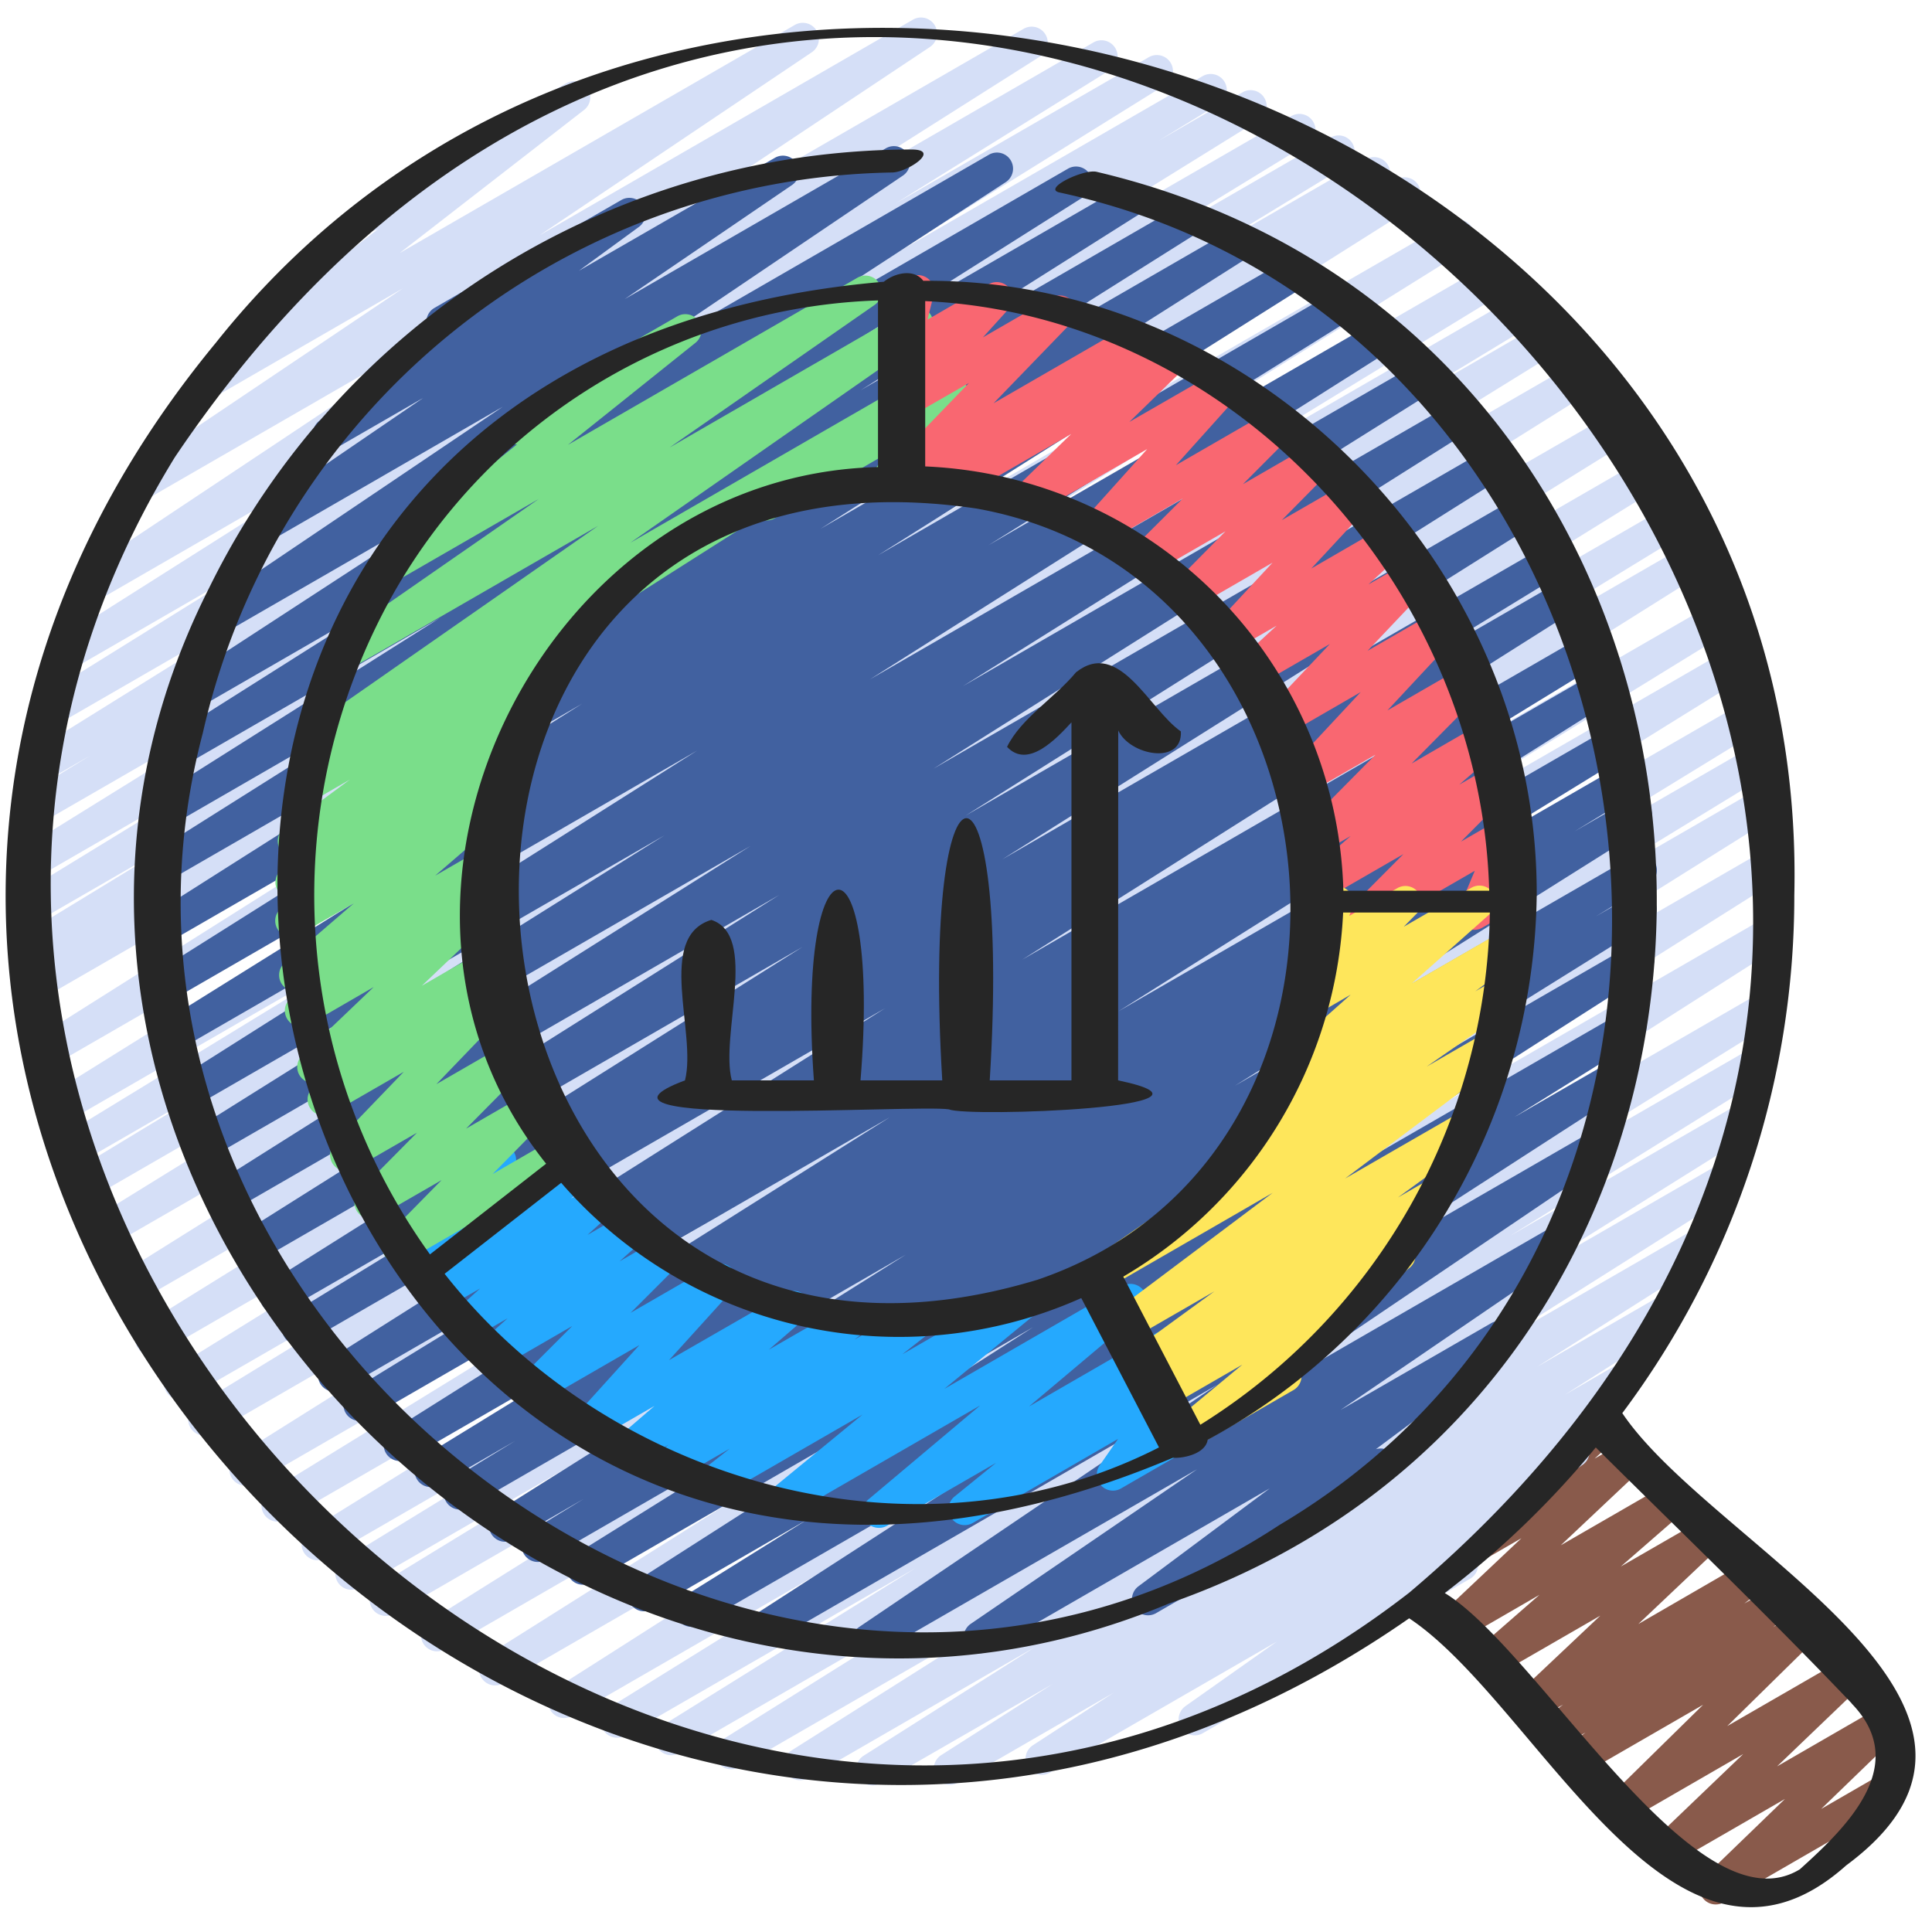
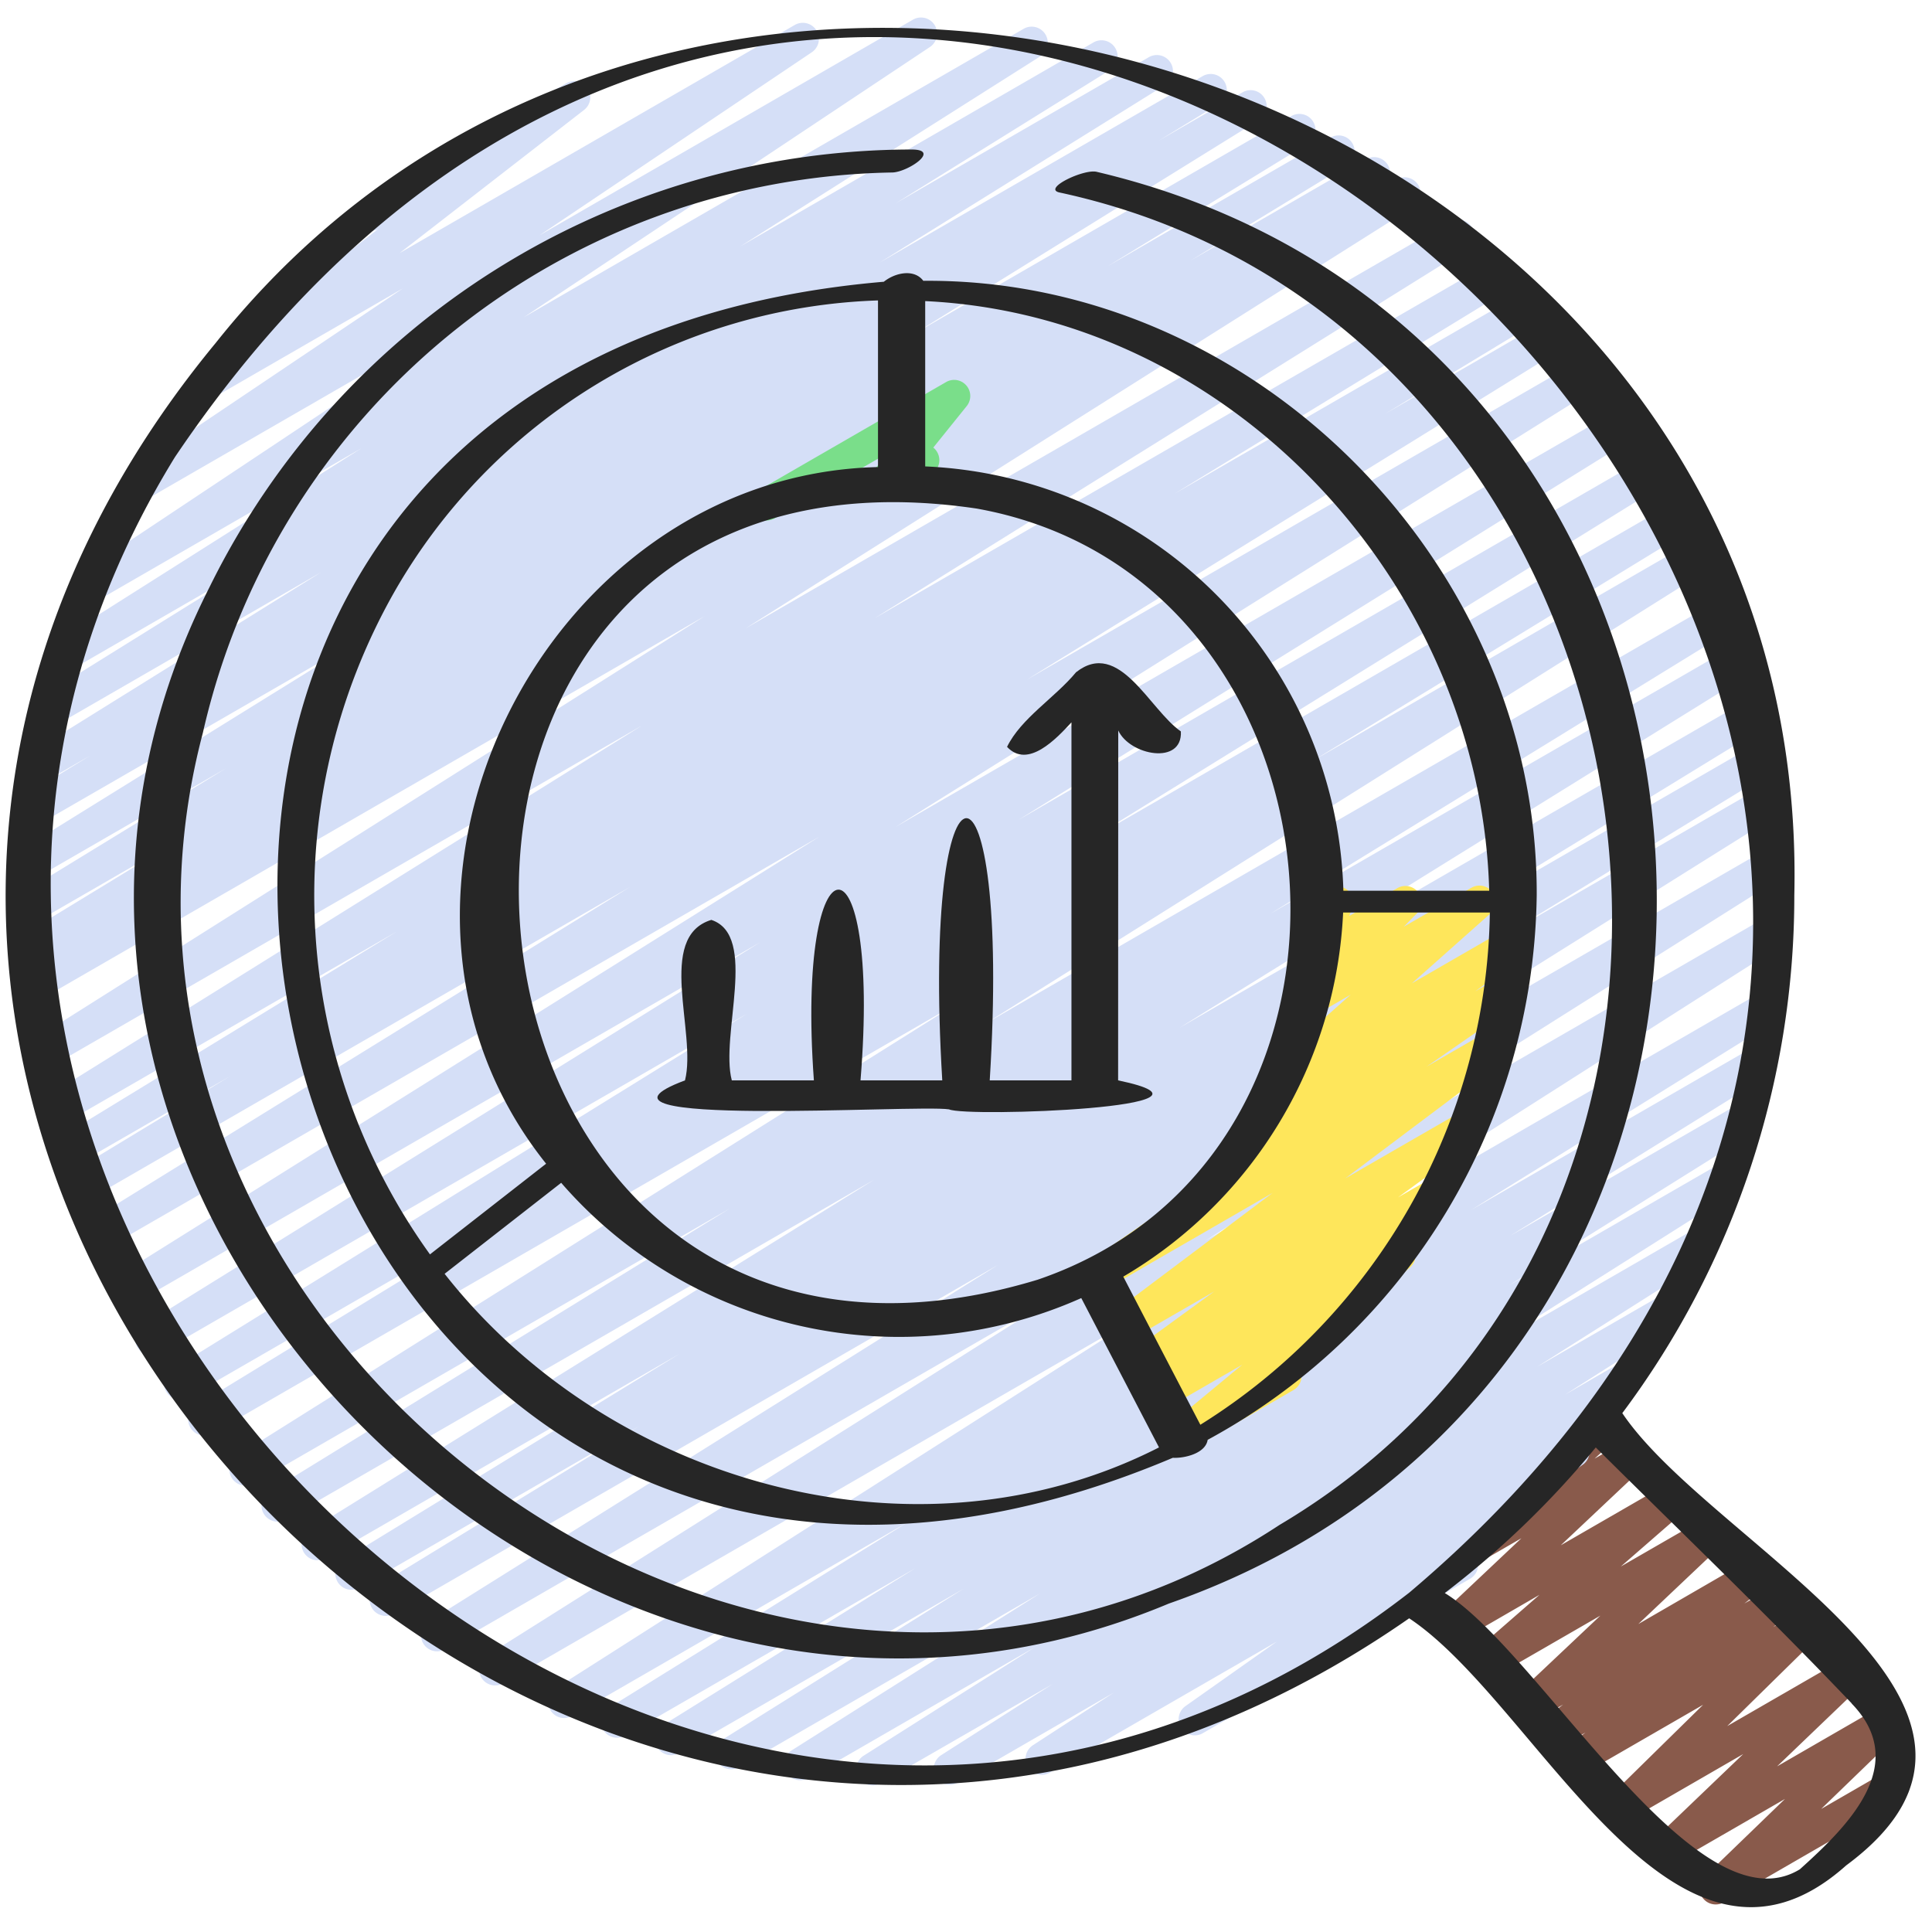
<svg xmlns="http://www.w3.org/2000/svg" id="Icons" height="512" viewBox="0 0 60 60" width="512">
  <path d="m53.281 59.144a.5.5 0 0 1 -.347-.86l2.5-2.416-3.334 1.925a.5.5 0 0 1 -.6-.793l2.637-2.526-3.4 1.965a.5.5 0 0 1 -.6-.79l2.755-2.706-3.587 2.071a.5.5 0 0 1 -.558-.827l.491-.382-.726.419a.5.5 0 0 1 -.558-.827l.589-.461-.839.484a.5.5 0 0 1 -.594-.8l2.59-2.445-3.325 1.919a.5.5 0 0 1 -.578-.81l2.013-1.755-2.542 1.471a.5.5 0 0 1 -.593-.8l2.574-2.429-1.24.715a.5.5 0 0 1 -.587-.8l3.057-2.786a.5.5 0 0 1 .247-.5l.866-.5a.5.5 0 0 1 .587.8l-.658.6.933-.538a.5.5 0 0 1 .593.8l-2.575 2.428 3.3-1.905a.5.5 0 0 1 .579.81l-2.014 1.754 2.537-1.463a.5.5 0 0 1 .594.8l-2.588 2.45 3.32-1.922a.5.5 0 0 1 .558.826l-.586.459.833-.481a.5.5 0 0 1 .557.828l-.49.38.724-.417a.5.5 0 0 1 .6.789l-2.755 2.707 3.583-2.068a.5.5 0 0 1 .6.794l-2.635 2.525 3.27-1.888a.5.5 0 0 1 .6.792l-2.5 2.418 1.991-1.15a.5.5 0 1 1 .5.866l-5.513 3.182a.49.49 0 0 1 -.256.068z" fill="#895a4b" />
  <path d="m27.089 55.447a.5.5 0 0 1 -.268-.922l5.317-3.371-7.033 4.06a.5.5 0 0 1 -.517-.856l7.712-4.873-9.344 5.394a.5.5 0 0 1 -.515-.857l7.487-4.684-8.829 5.1a.5.5 0 0 1 -.514-.858l7.84-4.877-9.025 5.206a.5.5 0 0 1 -.513-.857l9.341-5.8-10.462 6.04a.5.5 0 0 1 -.519-.854l18.2-11.6-19.811 11.433a.5.5 0 0 1 -.517-.856l17.805-11.225-19.1 11.027a.5.5 0 0 1 -.515-.857l17.683-11.076-18.77 10.837a.5.5 0 0 1 -.511-.859l8.159-4.985-8.7 5.025a.5.5 0 0 1 -.511-.86l10.448-6.4-10.996 6.35a.5.5 0 0 1 -.513-.858l17.555-10.9-18.276 10.552a.5.5 0 0 1 -.512-.859l14.307-8.8-14.81 8.55a.5.5 0 0 1 -.515-.856l22.423-14.086-23.17 13.378a.5.5 0 0 1 -.511-.86l11.691-7.144-11.957 6.9a.5.5 0 0 1 -.512-.857l17.889-11.07-18.245 10.536a.5.5 0 0 1 -.514-.858l19.172-11.9-19.478 11.246a.5.5 0 0 1 -.516-.857l21.835-13.67-22.125 12.773a.5.5 0 0 1 -.513-.858l16.759-10.354-16.813 9.707a.5.5 0 0 1 -.509-.86l4.887-2.962-4.732 2.731a.5.5 0 0 1 -.508-.856l10.425-6.372-10.27 5.925a.5.5 0 0 1 -.515-.853l18.4-11.47-18.255 10.535a.5.5 0 0 1 -.517-.855l20.72-13.078-20.488 11.828a.5.5 0 0 1 -.508-.86l.62-.376-.2.113a.5.5 0 0 1 -.51-.859l4.866-2.967-4.385 2.533a.5.5 0 0 1 -.511-.859l6.252-3.828-5.712 3.3a.5.5 0 0 1 -.512-.857l10.725-6.651-10.079 5.816a.5.5 0 0 1 -.51-.86l1.876-1.146-1.189.687a.5.5 0 0 1 -.515-.858l8.876-5.523-8.017 4.629a.5.5 0 0 1 -.514-.858l6.633-4.126-5.67 3.274a.5.5 0 0 1 -.518-.856l9.325-5.907-8.08 4.665a.5.5 0 0 1 -.528-.849l12.608-8.388-10.637 6.14a.5.5 0 0 1 -.529-.847l8.46-5.689-5.941 3.43a.5.5 0 0 1 -.556-.827l5.723-4.444a.5.5 0 0 1 -.5-.865l6.342-3.662a.5.5 0 0 1 .557.827l-5.73 4.447 12.269-7.083a.5.5 0 0 1 .529.848l-8.455 5.685 11.6-6.7a.5.5 0 0 1 .527.849l-12.615 8.396 15.513-8.954a.5.5 0 0 1 .518.856l-9.313 5.9 10.966-6.334a.5.5 0 0 1 .514.858l-6.646 4.133 7.851-4.532a.5.5 0 0 1 .515.858l-8.868 5.517 10.035-5.793a.5.5 0 0 1 .51.86l-1.881 1.148 2.6-1.5a.5.5 0 0 1 .514.858l-10.734 6.655 11.751-6.784a.5.5 0 0 1 .511.859l-6.223 3.809 6.928-4a.5.5 0 0 1 .511.859l-4.878 2.973 5.468-3.157a.5.5 0 0 1 .508.861l-.639.387 1.062-.613a.5.5 0 0 1 .517.856l-20.721 13.081 21.89-12.638a.5.5 0 0 1 .515.856l-18.399 11.467 19.238-11.1a.5.5 0 0 1 .511.859l-10.445 6.38 10.887-6.284a.5.5 0 0 1 .508.86l-4.855 2.942 5.116-2.957a.5.5 0 0 1 .513.859l-16.754 10.354 17.26-9.965a.5.5 0 0 1 .515.857l-21.845 13.678 22.452-12.962a.5.5 0 0 1 .513.857l-19.155 11.89 19.541-11.282a.5.5 0 0 1 .513.857l-17.905 11.078 18.167-10.488a.5.5 0 0 1 .51.859l-11.678 7.138 11.731-6.776a.5.5 0 0 1 .516.857l-22.428 14.089 22.642-13.071a.5.5 0 0 1 .512.859l-14.3 8.795 14.238-8.22a.5.5 0 0 1 .513.858l-17.564 10.9 17.471-10.082a.5.5 0 0 1 .511.859l-10.421 6.384 10.174-5.874a.5.5 0 0 1 .511.859l-8.169 4.991 7.84-4.527a.5.5 0 0 1 .516.857l-17.678 11.073 17.308-9.993a.5.5 0 0 1 .517.855l-17.809 11.23 17.3-9.987a.5.5 0 0 1 .519.855l-18.2 11.6 17.488-10.1a.5.5 0 0 1 .514.857l-9.336 5.8 8.553-4.938a.5.5 0 0 1 .514.857l-7.852 4.883 6.95-4.012a.5.5 0 0 1 .515.857l-7.5 4.693 6.435-3.713a.5.5 0 0 1 .517.856l-7.7 4.867 6.409-3.7a.5.5 0 0 1 .518.854l-5.307 3.365 3.82-2.2a.5.5 0 0 1 .519.855l-3.476 2.213 1.718-.992a.5.5 0 0 1 .523.852l-2.515 1.637.3-.171a.5.5 0 0 1 .538.84l-3.708 2.619a.5.5 0 0 1 .2.929l-8.307 4.8a.5.5 0 0 1 -.538-.841l2.84-2.006-7.05 4.07a.5.5 0 0 1 -.523-.852l2.515-1.636-4.849 2.8a.5.5 0 0 1 -.519-.854l3.462-2.21-5.348 3.08a.494.494 0 0 1 -.25.067z" fill="#d5dff7" />
-   <path d="m26.96 51.443a.5.5 0 0 1 -.28-.914l11.12-7.523-13.842 7.994a.5.5 0 0 1 -.521-.852l9.841-6.359-11.555 6.667a.5.5 0 0 1 -.515-.857l3.865-2.408-4.816 2.781a.5.5 0 0 1 -.52-.854l12.347-7.9-13.743 7.937a.5.5 0 0 1 -.515-.856l7.845-4.892-8.713 5.031a.5.5 0 0 1 -.512-.86l1.682-1.029-2.2 1.27a.5.5 0 0 1 -.517-.855l12.721-8-13.625 7.865a.5.5 0 0 1 -.507-.859l2-1.222-2.39 1.377a.5.5 0 0 1 -.511-.858l5.775-3.548-6.2 3.582a.5.5 0 0 1 -.517-.856l15.473-9.745-16.208 9.357a.5.5 0 0 1 -.512-.86l5.931-3.634-6.216 3.588a.5.5 0 0 1 -.518-.855l17.381-10.985-17.988 10.389a.5.5 0 0 1 -.511-.859l6.128-3.752-6.28 3.625a.5.5 0 0 1 -.517-.856l16.605-10.451-16.961 9.793a.5.5 0 0 1 -.517-.855l16.753-10.551-17 9.817a.5.5 0 0 1 -.516-.855l16.624-10.484-16.763 9.678a.5.5 0 0 1 -.516-.856l14.6-9.148-14.573 8.41a.5.5 0 0 1 -.518-.855l16.11-10.189-15.994 9.234a.5.5 0 0 1 -.514-.857l11.194-6.979-10.907 6.3a.5.5 0 0 1 -.517-.856l13.168-8.3-12.778 7.375a.5.5 0 0 1 -.518-.854l13.276-8.425-12.749 7.361a.5.5 0 0 1 -.517-.856l9.84-6.2-9.165 5.294a.5.5 0 0 1 -.517-.856l8.721-5.508-7.913 4.568a.5.5 0 0 1 -.518-.853l6.923-4.376-5.95 3.434a.5.5 0 0 1 -.524-.851l9.473-6.173-8.129 4.69a.5.5 0 0 1 -.529-.847l9.112-6.146-7.138 4.121a.5.5 0 0 1 -.533-.846l5.2-3.55-2.678 1.544a.5.5 0 0 1 -.545-.836l3.586-2.624a.481.481 0 0 1 -.2-.193.5.5 0 0 1 .182-.683l5.81-3.355a.5.5 0 0 1 .545.836l-1.866 1.364 6.087-3.509a.5.5 0 0 1 .533.845l-5.199 3.544 8.121-4.689a.5.5 0 0 1 .53.846l-9.111 6.154 11.78-6.8a.5.5 0 0 1 .523.851l-9.47 6.17 11.385-6.577a.5.5 0 0 1 .518.856l-6.925 4.379 8.188-4.728a.5.5 0 0 1 .517.855l-8.726 5.512 9.925-5.729a.5.5 0 0 1 .517.855l-9.828 6.19 10.9-6.294a.5.5 0 0 1 .518.854l-13.282 8.43 14.44-8.336a.5.5 0 0 1 .517.855l-13.165 8.3 14.116-8.152a.5.5 0 0 1 .514.856l-11.202 6.984 11.9-6.872a.5.5 0 0 1 .518.855l-16.103 10.186 16.961-9.79a.5.5 0 0 1 .515.856l-14.586 9.143 15.2-8.777a.5.5 0 0 1 .517.856l-16.635 10.486 17.236-9.95a.5.5 0 0 1 .516.855l-16.749 10.549 17.23-9.947a.5.5 0 0 1 .516.855l-16.607 10.45 16.957-9.786a.5.5 0 0 1 .511.859l-6.118 3.741 6.132-3.54a.5.5 0 0 1 .518.855l-17.386 10.99 17.578-10.149a.5.5 0 0 1 .512.86l-5.926 3.63 5.8-3.346a.5.5 0 0 1 .517.855l-15.488 9.751 15.417-8.9a.5.5 0 0 1 .512.858l-5.765 3.543 5.5-3.174a.5.5 0 0 1 .51.86l-2.01 1.226 1.659-.957a.5.5 0 0 1 .516.856l-12.721 8 12.346-7.126a.5.5 0 0 1 .512.859l-1.652 1.009 1.154-.666a.5.5 0 0 1 .515.856l-7.869 4.907 7.285-4.205a.5.5 0 0 1 .519.853l-12.34 7.895 11.569-6.679a.5.5 0 0 1 .514.857l-3.875 2.413 3.053-1.761a.5.5 0 0 1 .521.852l-9.831 6.352 8.664-5a.5.5 0 0 1 .531.847l-11.122 7.519 9.29-5.363a.5.5 0 0 1 .532.845l-7.038 4.806 4.685-2.7a.5.5 0 0 1 .549.833l-4.138 3.086a.5.5 0 0 1 .416.9l-7.244 4.193a.5.5 0 0 1 -.549-.833l4.082-3.044-8.761 5.057a.5.5 0 0 1 -.532-.845l7.038-4.806-9.968 5.747a.494.494 0 0 1 -.25.067z" fill="#4161a0" />
-   <path d="m27.292 47.449a.5.5 0 0 1 -.322-.883l3.472-2.92-5.876 3.392a.5.5 0 0 1 -.566-.819l2.785-2.287-4.4 2.539a.5.5 0 0 1 -.559-.826l.838-.657-1.677.968a.5.5 0 0 1 -.559-.825l.336-.265-.961.555a.5.5 0 0 1 -.577-.811l1.1-.948-1.807 1.043a.5.5 0 0 1 -.62-.768l1.958-2.164-3.057 1.766a.5.5 0 0 1 -.6-.786l1.572-1.572-2.248 1.3a.5.5 0 0 1 -.583-.806l.825-.735-1.146.661a.5.5 0 0 1 -.584-.8l.875-.787-1.137.656a.5.5 0 0 1 -.579-.809l.588-.513-.052.03a.5.5 0 0 1 -.66-.721l1.337-1.9c-.013-.018-.026-.036-.038-.056a.5.5 0 0 1 .184-.683l.724-.418a.5.5 0 0 1 .66.721l-.744 1.055 2.552-1.476a.5.5 0 0 1 .578.809l-.59.515.8-.46a.5.5 0 0 1 .584.8l-.874.788 1.241-.717a.5.5 0 0 1 .583.8l-.825.736 1.312-.757a.5.5 0 0 1 .6.786l-1.57 1.571 2.532-1.462a.5.5 0 0 1 .62.769l-1.96 2.163 3.623-2.084a.5.5 0 0 1 .577.811l-1.1.948 2.434-1.4a.5.5 0 0 1 .559.825l-.335.264 1.765-1.027a.5.5 0 0 1 .558.826l-.837.656 3.523-2.034a.5.5 0 0 1 .567.82l-2.784 2.287 5.526-3.191a.5.5 0 0 1 .573.816l-3.47 2.922 3.935-2.272a.5.5 0 0 1 .565.821l-1.3 1.05.993-.572a.5.5 0 0 1 .661.718l-.569.821.2-.114a.5.5 0 1 1 .5.865l-2.128 1.229a.5.5 0 0 1 -.661-.718l.57-.821-4.517 2.613a.5.5 0 0 1 -.565-.82l1.293-1.05-3.391 1.957a.491.491 0 0 1 -.25.062z" fill="#25a9fe" />
  <path d="m23.805 16.163a.5.5 0 0 1 -.25-.933l5.829-3.366a.5.5 0 0 1 .639.746l-1.039 1.29a.474.474 0 0 1 .121.141.5.5 0 0 1 -.182.683l-1.2.7a.5.5 0 0 1 -.64-.746l.488-.607-3.516 2.029a.494.494 0 0 1 -.25.063z" fill="#7ade8a" />
-   <path d="m12.37 39.229a.5.5 0 0 1 -.356-.851l1.7-1.729-1.958 1.13a.5.5 0 0 1 -.606-.784l1.8-1.818-1.95 1.123a.5.5 0 0 1 -.61-.78l2.149-2.234-2.239 1.291a.5.5 0 0 1 -.566-.82l.2-.165a.5.5 0 0 1 -.548-.819l2.22-2.119-2.019 1.169a.5.5 0 0 1 -.56-.823l.315-.249a.5.5 0 0 1 -.5-.848l2.146-1.85-1.688.974a.5.5 0 0 1 -.552-.832l.411-.309a.5.5 0 0 1 -.409-.886l.559-.415a.5.5 0 0 1 -.478-.869l2.036-1.506-1.26.727a.5.5 0 0 1 -.518-.855l.689-.438a.5.5 0 0 1 -.4-.9l9.2-6.415-7.678 4.43a.5.5 0 0 1 -.535-.844l6.367-4.42-4.311 2.488a.5.5 0 0 1 -.563-.823l4.199-3.36a.517.517 0 0 1 -.48-.248.5.5 0 0 1 .183-.683l5.274-3.045a.5.5 0 0 1 .563.823l-3.959 3.168 8.987-5.188a.5.5 0 0 1 .535.844l-6.368 4.429 7.445-4.3a.5.5 0 0 1 .536.842l-9.2 6.415 9.549-5.512a.5.5 0 0 1 .519.854l-10.955 6.963a.5.5 0 0 1 -.155.616l-2.147 1.589a.5.5 0 0 1 .432.883l-1.035.769a.5.5 0 0 1 .287.9l-.726.548a.5.5 0 0 1 .317.879l-2.145 1.849 1.257-.725a.5.5 0 0 1 .56.825l-.442.35a.507.507 0 0 1 .487.192.5.5 0 0 1 -.055.661l-2.221 2.116 1.775-1.024a.5.5 0 0 1 .565.82l-.249.2a.5.5 0 0 1 .51.825l-2.149 2.235 2.116-1.222a.5.5 0 0 1 .605.784l-1.8 1.819 1.915-1.106a.5.5 0 0 1 .612.785l-1.7 1.73 2-1.156a.5.5 0 0 1 .5.865l-5.18 2.992a.49.49 0 0 1 -.25.068z" fill="#7ade8a" />
-   <path d="m42.385 28.941a.5.5 0 0 1 -.355-.852l1.554-1.564-2.323 1.341a.5.5 0 0 1 -.577-.81l1.265-1.094-.826.476a.5.5 0 0 1 -.6-.784l2.193-2.216-2.016 1.162a.5.5 0 0 1 -.616-.774l2.174-2.333-2.258 1.307a.5.5 0 0 1 -.613-.776l1.913-2.024-2.173 1.255a.5.5 0 0 1 -.589-.8l1.11-1.025-1.312.757a.5.5 0 0 1 -.616-.774l1.8-1.939-2.425 1.4a.5.5 0 0 1 -.606-.784l1.57-1.59-2.27 1.31a.5.5 0 0 1 -.6-.788l1.545-1.541-2.439 1.409a.5.5 0 0 1 -.622-.767l1.955-2.177-3.528 2.04a.5.5 0 0 1 -.6-.791l1.769-1.72-3.5 2.021a.5.5 0 0 1 -.558-.827l.144-.111-1.069.616a.5.5 0 0 1 -.609-.78l2.415-2.5-1.812 1.039a.5.5 0 0 1 -.621-.768l.8-.883-.176.1a.5.5 0 0 1 -.735-.554l.265-1.06a.5.5 0 0 1 -.03-.882l.476-.275a.5.5 0 0 1 .735.554l-.19.762 1.9-1.1a.5.5 0 0 1 .621.768l-.8.883 2.14-1.235a.5.5 0 0 1 .609.78l-2.417 2.5 4.252-2.454a.5.5 0 0 1 .558.827l-.14.109.713-.411a.5.5 0 0 1 .6.791l-1.768 1.719 2.78-1.6a.5.5 0 0 1 .622.766l-1.956 2.178 3.023-1.745a.5.5 0 0 1 .6.787l-1.541 1.547 2.174-1.255a.5.5 0 0 1 .6.784l-1.566 1.587 2.1-1.211a.5.5 0 0 1 .616.774l-1.8 1.94 2.3-1.331a.5.5 0 0 1 .589.8l-1.113 1.024 1.271-.734a.5.5 0 0 1 .614.776l-1.914 2.021 2.174-1.256a.5.5 0 0 1 .617.773l-2.175 2.334 2.344-1.352a.5.5 0 0 1 .6.784l-2.192 2.216 2.17-1.253a.5.5 0 0 1 .577.811l-1.268 1.1 1.007-.581a.5.5 0 0 1 .6.785l-1.553 1.564 1.214-.7a.5.5 0 0 1 .711.626l-.485 1.156a.5.5 0 0 1 .584.226.5.5 0 0 1 -.182.683l-1.18.682a.5.5 0 0 1 -.711-.626l.477-1.14-3.178 1.835a.489.489 0 0 1 -.237.062z" fill="#f96771" />
  <path d="m36.67 45.114a.5.5 0 0 1 -.319-.885l2.231-1.849-2.35 1.356a.5.5 0 0 1 -.542-.838l.651-.468-.611.351a.5.5 0 0 1 -.543-.837l2.526-1.84-2.6 1.5a.5.5 0 0 1 -.551-.832l4.962-3.728-5.224 3.016a.5.5 0 0 1 -.535-.844l4.693-3.252a.493.493 0 0 1 -.226-.187.5.5 0 0 1 .12-.675l1.588-1.182a.51.51 0 0 1 -.5-.2.5.5 0 0 1 .074-.667l2.434-2.164-1.034.6a.5.5 0 0 1 -.606-.783l.6-.615a.5.5 0 0 1 -.45-.681l.263-.679a.511.511 0 0 1 -.14-.155.5.5 0 0 1 .184-.683l.514-.3a.5.5 0 0 1 .716.613l-.092.238 1.494-.862a.5.5 0 0 1 .607.783l-.408.415 2.1-1.21a.5.5 0 0 1 .582.807l-2.433 2.163 2.822-1.629a.5.5 0 0 1 .549.834l-1.4 1.042.688-.4a.5.5 0 0 1 .535.843l-2.734 1.895 1.878-1.084a.5.5 0 0 1 .55.832l-4.959 3.727 3.626-2.089a.5.5 0 0 1 .544.837l-2.53 1.841 1.015-.585a.5.5 0 0 1 .542.838l-1.452 1.047a.5.5 0 0 1 .26.881l-3.57 2.959a.5.5 0 0 1 -.039.841l-3.25 1.877a.491.491 0 0 1 -.25.067z" fill="#fee65b" />
  <g fill="#262626">
    <path d="m55.724 27.806c.587-25.191-33.6-36.54-49.019-17.163-20.382 24.679 11.141 57.657 37.058 39.615 4.008 2.659 8.215 12.459 13.572 7.674 6.717-4.971-4.185-9.924-6.953-14.046a26.8 26.8 0 0 0 5.342-16.08zm1.782 25.1c1.84 1.9-.144 3.826-1.609 5.146-3.226 1.979-8.115-6.8-11.028-8.579a28.344 28.344 0 0 0 4.689-4.521c2.656 2.639 5.368 5.238 7.948 7.948zm-13.739-3.446c-22.545 17.491-53.035-11.343-38.337-35.26 23.57-34.986 69.953 8.534 38.337 35.26z" />
    <path d="m47.724 27.806c.043-10.267-8.748-19.174-19.05-19.085-.281-.376-.867-.259-1.226.029-31.441 2.682-20.1 48.823 8.975 36.523.354.02 1.016-.132 1.082-.558a19.524 19.524 0 0 0 10.219-16.909zm-1.475-.144h-4.529a13.57 13.57 0 0 0 -12.987-13.177v-5.134c9.58.454 17.254 8.873 17.516 18.311zm-14.023 12.08c-19.752 5.99-22.455-26.992-1.895-23.948 11.869 2.124 13.362 20.04 1.895 23.948zm-20-21.322a17.989 17.989 0 0 1 15.041-9.09v5.175c-10.44.243-16.925 13.353-10.307 21.635l-3.607 2.816a19.092 19.092 0 0 1 -1.127-20.536zm1.582 21.139 3.62-2.826a13.891 13.891 0 0 0 16.152 3.58l2.414 4.638c-7.525 3.835-17.077 1.118-22.186-5.392zm23.47 4.688q-1.2-2.3-2.394-4.6a13.851 13.851 0 0 0 6.828-11.308h4.557a19.083 19.083 0 0 1 -8.991 15.908z" />
    <path d="m34.061 5.337c-.389-.1-1.679.509-1.17.638 18.994 4.087 23.61 31.442 6.844 41.384-16.235 10.675-38.318-6.092-33.435-24.6a22.345 22.345 0 0 1 21.4-17.402c.474 0 1.56-.721.592-.714a24.333 24.333 0 0 0 -21.792 13.605c-9.326 18.409 10.963 39.44 29.8 31.552 21.294-7.433 19.779-39.274-2.239-44.463z" />
-     <path d="m34.728 22.685c.358.776 2 1.089 1.945.03-.976-.673-1.912-2.894-3.255-1.838-.655.792-1.707 1.426-2.143 2.317.647.694 1.535-.257 2-.761v11.119h-2.538c.679-10.894-2.128-10.819-1.474 0h-2.539c.654-7.983-2.015-7.813-1.448 0h-2.549c-.371-1.4.833-4.5-.636-4.984-1.73.527-.443 3.514-.818 4.984-3.98 1.491 7.17.741 8.2.9.554.254 9.3-.058 5.251-.9z" />
+     <path d="m34.728 22.685c.358.776 2 1.089 1.945.03-.976-.673-1.912-2.894-3.255-1.838-.655.792-1.707 1.426-2.143 2.317.647.694 1.535-.257 2-.761v11.119h-2.538c.679-10.894-2.128-10.819-1.474 0h-2.539c.654-7.983-2.015-7.813-1.448 0h-2.549c-.371-1.4.833-4.5-.636-4.984-1.73.527-.443 3.514-.818 4.984-3.98 1.491 7.17.741 8.2.9.554.254 9.3-.058 5.251-.9" />
  </g>
</svg>